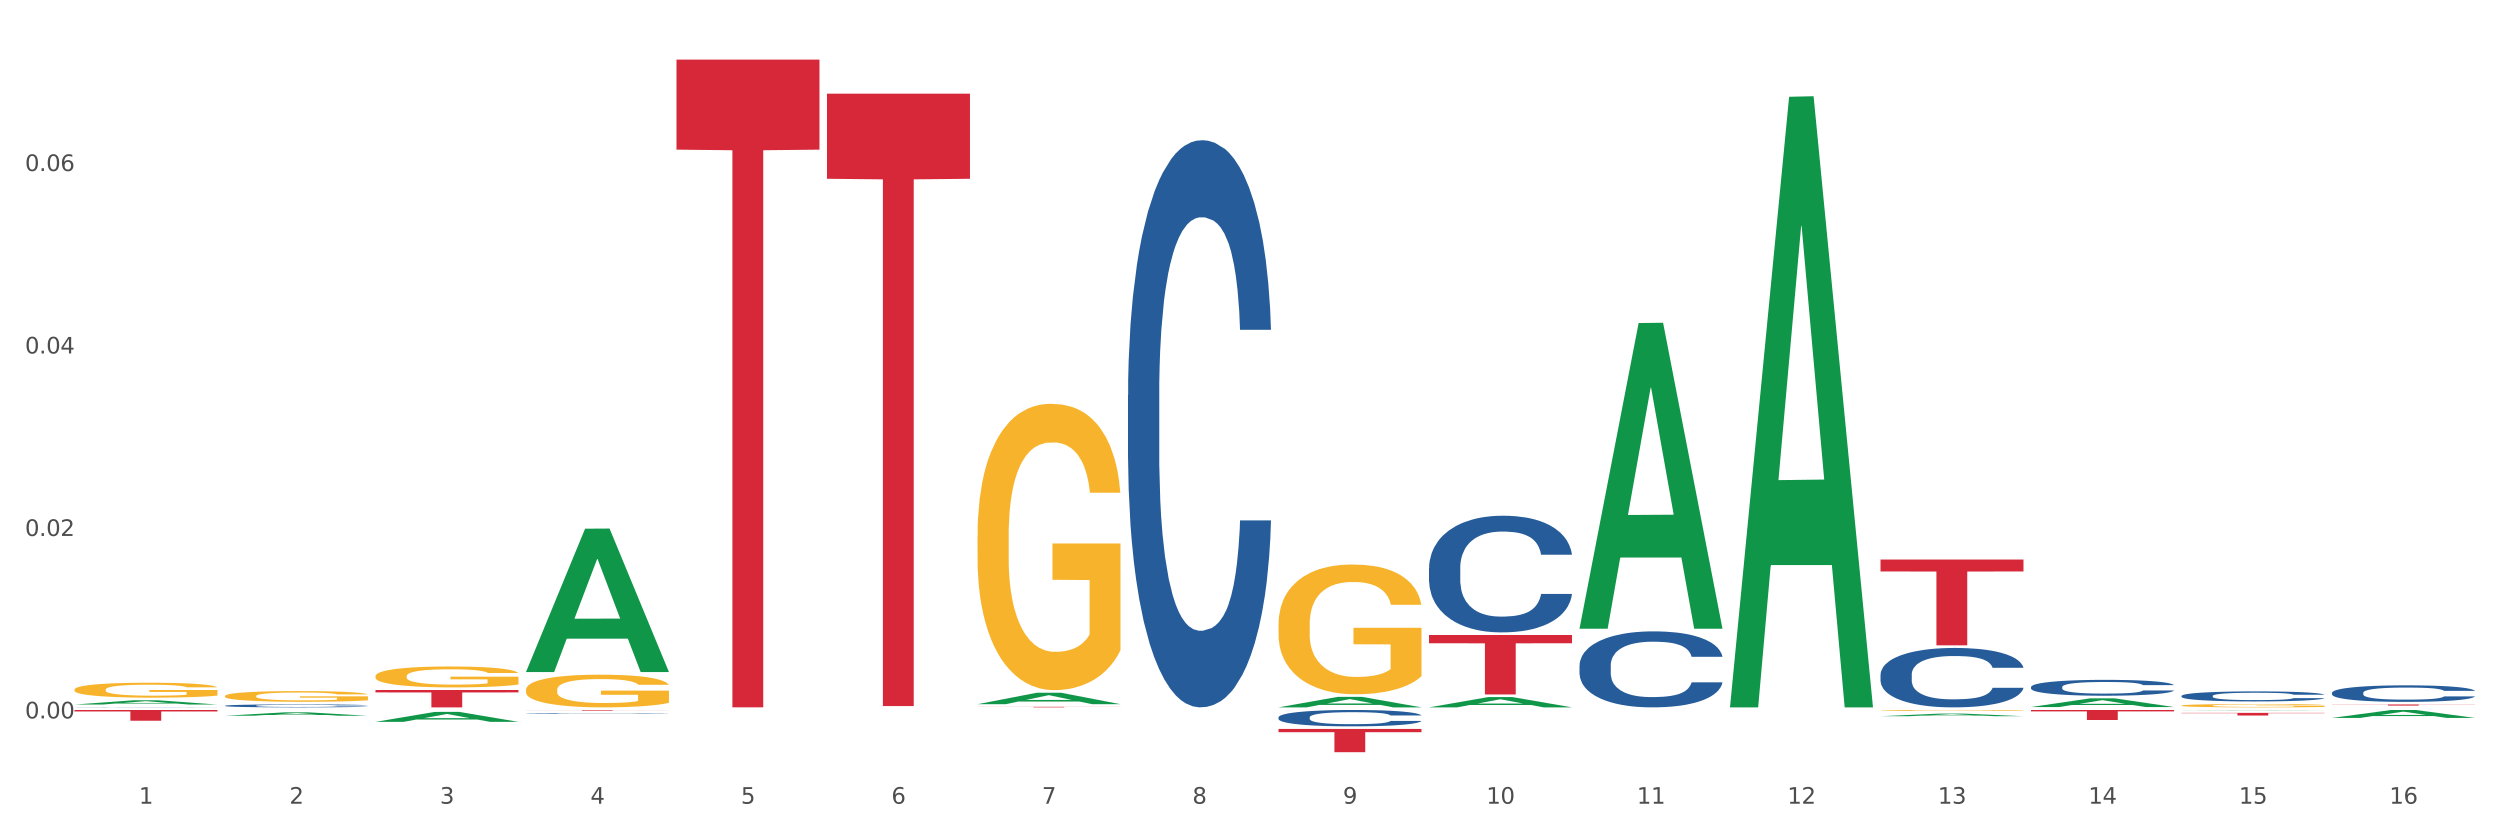
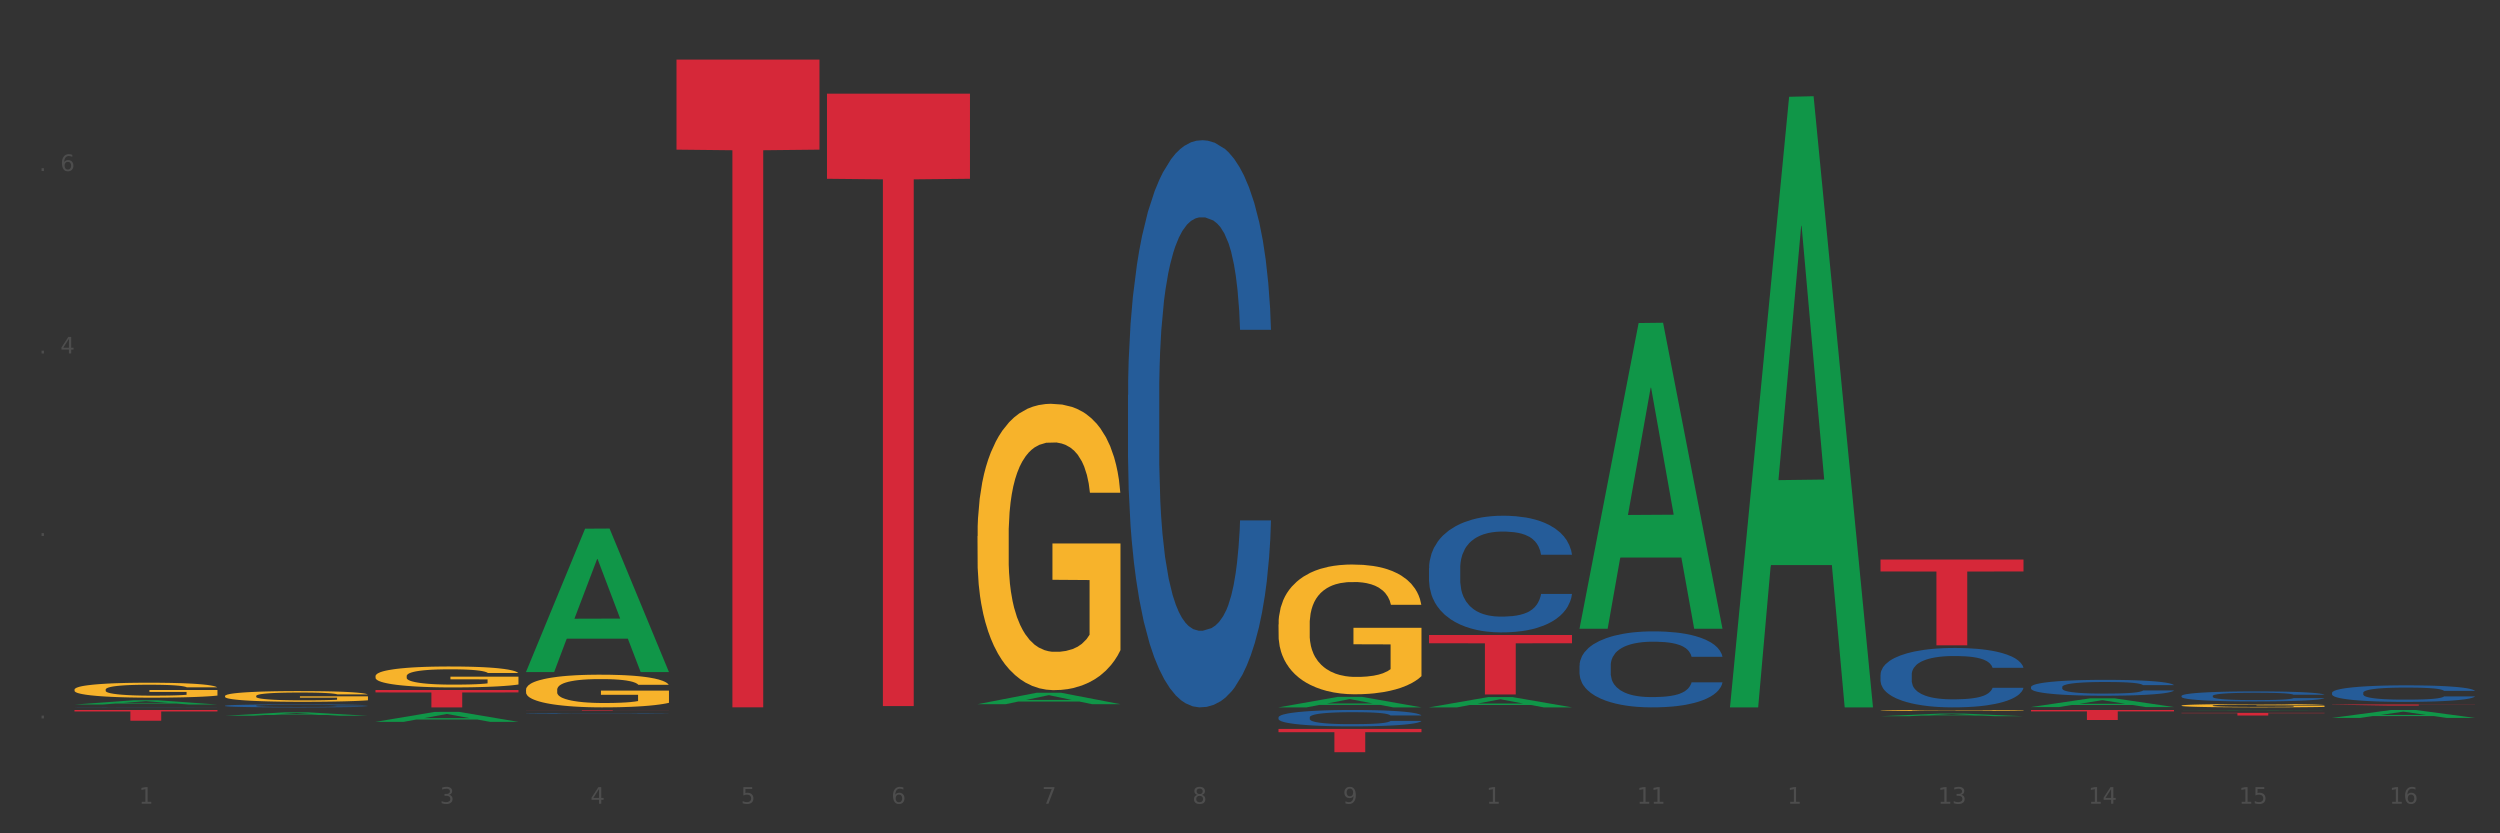
<svg xmlns="http://www.w3.org/2000/svg" xmlns:xlink="http://www.w3.org/1999/xlink" width="1080pt" height="360pt" viewBox="0 0 1080 360" version="1.1">
  <rect x="0" y="0" width="1080" height="360" fill="#333333" stroke="none" />
  <defs>
    <style type="text/css">*{stroke-linejoin: round; stroke-linecap: butt}</style>
  </defs>
  <g id="figure_1">
    <g id="patch_1">
-       <path d="M 0 360  L 1080 360  L 1080 0  L 0 0  z " style="fill: #ffffff; stroke: #ffffff; stroke-linejoin: miter" />
-     </g>
+       </g>
    <g id="axes_1">
      <g id="matplotlib.axis_1">
        <g id="xtick_1">
          <g id="text_1">
            <g style="fill: #4d4d4d" transform="translate(60.004 347.204) scale(0.096 -0.096)">
              <defs>
                <path id="DejaVuSans-31" d="M 794 531  L 1825 531  L 1825 4091  L 703 3866  L 703 4441  L 1819 4666  L 2450 4666  L 2450 531  L 3481 531  L 3481 0  L 794 0  L 794 531  z " transform="scale(0.016)" />
              </defs>
              <use xlink:href="#DejaVuSans-31" />
            </g>
          </g>
        </g>
        <g id="xtick_2">
          <g id="text_2">
            <g style="fill: #4d4d4d" transform="translate(125.021 347.204) scale(0.096 -0.096)">
              <defs>
-                 <path id="DejaVuSans-32" d="M 1228 531  L 3431 531  L 3431 0  L 469 0  L 469 531  Q 828 903 1448 1529  Q 2069 2156 2228 2338  Q 2531 2678 2651 2914  Q 2772 3150 2772 3378  Q 2772 3750 2511 3984  Q 2250 4219 1831 4219  Q 1534 4219 1204 4116  Q 875 4013 500 3803  L 500 4441  Q 881 4594 1212 4672  Q 1544 4750 1819 4750  Q 2544 4750 2975 4387  Q 3406 4025 3406 3419  Q 3406 3131 3298 2873  Q 3191 2616 2906 2266  Q 2828 2175 2409 1742  Q 1991 1309 1228 531  z " transform="scale(0.016)" />
-               </defs>
+                 </defs>
              <use xlink:href="#DejaVuSans-32" />
            </g>
          </g>
        </g>
        <g id="xtick_3">
          <g id="text_3">
            <g style="fill: #4d4d4d" transform="translate(190.039 347.204) scale(0.096 -0.096)">
              <defs>
                <path id="DejaVuSans-33" d="M 2597 2516  Q 3050 2419 3304 2112  Q 3559 1806 3559 1356  Q 3559 666 3084 287  Q 2609 -91 1734 -91  Q 1441 -91 1130 -33  Q 819 25 488 141  L 488 750  Q 750 597 1062 519  Q 1375 441 1716 441  Q 2309 441 2620 675  Q 2931 909 2931 1356  Q 2931 1769 2642 2001  Q 2353 2234 1838 2234  L 1294 2234  L 1294 2753  L 1863 2753  Q 2328 2753 2575 2939  Q 2822 3125 2822 3475  Q 2822 3834 2567 4026  Q 2313 4219 1838 4219  Q 1578 4219 1281 4162  Q 984 4106 628 3988  L 628 4550  Q 988 4650 1302 4700  Q 1616 4750 1894 4750  Q 2613 4750 3031 4423  Q 3450 4097 3450 3541  Q 3450 3153 3228 2886  Q 3006 2619 2597 2516  z " transform="scale(0.016)" />
              </defs>
              <use xlink:href="#DejaVuSans-33" />
            </g>
          </g>
        </g>
        <g id="xtick_4">
          <g id="text_4">
            <g style="fill: #4d4d4d" transform="translate(255.056 347.204) scale(0.096 -0.096)">
              <defs>
                <path id="DejaVuSans-34" d="M 2419 4116  L 825 1625  L 2419 1625  L 2419 4116  z M 2253 4666  L 3047 4666  L 3047 1625  L 3713 1625  L 3713 1100  L 3047 1100  L 3047 0  L 2419 0  L 2419 1100  L 313 1100  L 313 1709  L 2253 4666  z " transform="scale(0.016)" />
              </defs>
              <use xlink:href="#DejaVuSans-34" />
            </g>
          </g>
        </g>
        <g id="xtick_5">
          <g id="text_5">
            <g style="fill: #4d4d4d" transform="translate(320.073 347.204) scale(0.096 -0.096)">
              <defs>
                <path id="DejaVuSans-35" d="M 691 4666  L 3169 4666  L 3169 4134  L 1269 4134  L 1269 2991  Q 1406 3038 1543 3061  Q 1681 3084 1819 3084  Q 2600 3084 3056 2656  Q 3513 2228 3513 1497  Q 3513 744 3044 326  Q 2575 -91 1722 -91  Q 1428 -91 1123 -41  Q 819 9 494 109  L 494 744  Q 775 591 1075 516  Q 1375 441 1709 441  Q 2250 441 2565 725  Q 2881 1009 2881 1497  Q 2881 1984 2565 2268  Q 2250 2553 1709 2553  Q 1456 2553 1204 2497  Q 953 2441 691 2322  L 691 4666  z " transform="scale(0.016)" />
              </defs>
              <use xlink:href="#DejaVuSans-35" />
            </g>
          </g>
        </g>
        <g id="xtick_6">
          <g id="text_6">
            <g style="fill: #4d4d4d" transform="translate(385.09 347.204) scale(0.096 -0.096)">
              <defs>
                <path id="DejaVuSans-36" d="M 2113 2584  Q 1688 2584 1439 2293  Q 1191 2003 1191 1497  Q 1191 994 1439 701  Q 1688 409 2113 409  Q 2538 409 2786 701  Q 3034 994 3034 1497  Q 3034 2003 2786 2293  Q 2538 2584 2113 2584  z M 3366 4563  L 3366 3988  Q 3128 4100 2886 4159  Q 2644 4219 2406 4219  Q 1781 4219 1451 3797  Q 1122 3375 1075 2522  Q 1259 2794 1537 2939  Q 1816 3084 2150 3084  Q 2853 3084 3261 2657  Q 3669 2231 3669 1497  Q 3669 778 3244 343  Q 2819 -91 2113 -91  Q 1303 -91 875 529  Q 447 1150 447 2328  Q 447 3434 972 4092  Q 1497 4750 2381 4750  Q 2619 4750 2861 4703  Q 3103 4656 3366 4563  z " transform="scale(0.016)" />
              </defs>
              <use xlink:href="#DejaVuSans-36" />
            </g>
          </g>
        </g>
        <g id="xtick_7">
          <g id="text_7">
            <g style="fill: #4d4d4d" transform="translate(450.108 347.204) scale(0.096 -0.096)">
              <defs>
                <path id="DejaVuSans-37" d="M 525 4666  L 3525 4666  L 3525 4397  L 1831 0  L 1172 0  L 2766 4134  L 525 4134  L 525 4666  z " transform="scale(0.016)" />
              </defs>
              <use xlink:href="#DejaVuSans-37" />
            </g>
          </g>
        </g>
        <g id="xtick_8">
          <g id="text_8">
            <g style="fill: #4d4d4d" transform="translate(515.125 347.204) scale(0.096 -0.096)">
              <defs>
                <path id="DejaVuSans-38" d="M 2034 2216  Q 1584 2216 1326 1975  Q 1069 1734 1069 1313  Q 1069 891 1326 650  Q 1584 409 2034 409  Q 2484 409 2743 651  Q 3003 894 3003 1313  Q 3003 1734 2745 1975  Q 2488 2216 2034 2216  z M 1403 2484  Q 997 2584 770 2862  Q 544 3141 544 3541  Q 544 4100 942 4425  Q 1341 4750 2034 4750  Q 2731 4750 3128 4425  Q 3525 4100 3525 3541  Q 3525 3141 3298 2862  Q 3072 2584 2669 2484  Q 3125 2378 3379 2068  Q 3634 1759 3634 1313  Q 3634 634 3220 271  Q 2806 -91 2034 -91  Q 1263 -91 848 271  Q 434 634 434 1313  Q 434 1759 690 2068  Q 947 2378 1403 2484  z M 1172 3481  Q 1172 3119 1398 2916  Q 1625 2713 2034 2713  Q 2441 2713 2670 2916  Q 2900 3119 2900 3481  Q 2900 3844 2670 4047  Q 2441 4250 2034 4250  Q 1625 4250 1398 4047  Q 1172 3844 1172 3481  z " transform="scale(0.016)" />
              </defs>
              <use xlink:href="#DejaVuSans-38" />
            </g>
          </g>
        </g>
        <g id="xtick_9">
          <g id="text_9">
            <g style="fill: #4d4d4d" transform="translate(580.142 347.204) scale(0.096 -0.096)">
              <defs>
                <path id="DejaVuSans-39" d="M 703 97  L 703 672  Q 941 559 1184 500  Q 1428 441 1663 441  Q 2288 441 2617 861  Q 2947 1281 2994 2138  Q 2813 1869 2534 1725  Q 2256 1581 1919 1581  Q 1219 1581 811 2004  Q 403 2428 403 3163  Q 403 3881 828 4315  Q 1253 4750 1959 4750  Q 2769 4750 3195 4129  Q 3622 3509 3622 2328  Q 3622 1225 3098 567  Q 2575 -91 1691 -91  Q 1453 -91 1209 -44  Q 966 3 703 97  z M 1959 2075  Q 2384 2075 2632 2365  Q 2881 2656 2881 3163  Q 2881 3666 2632 3958  Q 2384 4250 1959 4250  Q 1534 4250 1286 3958  Q 1038 3666 1038 3163  Q 1038 2656 1286 2365  Q 1534 2075 1959 2075  z " transform="scale(0.016)" />
              </defs>
              <use xlink:href="#DejaVuSans-39" />
            </g>
          </g>
        </g>
        <g id="xtick_10">
          <g id="text_10">
            <g style="fill: #4d4d4d" transform="translate(642.105 347.204) scale(0.096 -0.096)">
              <defs>
-                 <path id="DejaVuSans-30" d="M 2034 4250  Q 1547 4250 1301 3770  Q 1056 3291 1056 2328  Q 1056 1369 1301 889  Q 1547 409 2034 409  Q 2525 409 2770 889  Q 3016 1369 3016 2328  Q 3016 3291 2770 3770  Q 2525 4250 2034 4250  z M 2034 4750  Q 2819 4750 3233 4129  Q 3647 3509 3647 2328  Q 3647 1150 3233 529  Q 2819 -91 2034 -91  Q 1250 -91 836 529  Q 422 1150 422 2328  Q 422 3509 836 4129  Q 1250 4750 2034 4750  z " transform="scale(0.016)" />
-               </defs>
+                 </defs>
              <use xlink:href="#DejaVuSans-31" />
              <use xlink:href="#DejaVuSans-30" transform="translate(63.623 0)" />
            </g>
          </g>
        </g>
        <g id="xtick_11">
          <g id="text_11">
            <g style="fill: #4d4d4d" transform="translate(707.123 347.204) scale(0.096 -0.096)">
              <use xlink:href="#DejaVuSans-31" />
              <use xlink:href="#DejaVuSans-31" transform="translate(63.623 0)" />
            </g>
          </g>
        </g>
        <g id="xtick_12">
          <g id="text_12">
            <g style="fill: #4d4d4d" transform="translate(772.14 347.204) scale(0.096 -0.096)">
              <use xlink:href="#DejaVuSans-31" />
              <use xlink:href="#DejaVuSans-32" transform="translate(63.623 0)" />
            </g>
          </g>
        </g>
        <g id="xtick_13">
          <g id="text_13">
            <g style="fill: #4d4d4d" transform="translate(837.157 347.204) scale(0.096 -0.096)">
              <use xlink:href="#DejaVuSans-31" />
              <use xlink:href="#DejaVuSans-33" transform="translate(63.623 0)" />
            </g>
          </g>
        </g>
        <g id="xtick_14">
          <g id="text_14">
            <g style="fill: #4d4d4d" transform="translate(902.174 347.204) scale(0.096 -0.096)">
              <use xlink:href="#DejaVuSans-31" />
              <use xlink:href="#DejaVuSans-34" transform="translate(63.623 0)" />
            </g>
          </g>
        </g>
        <g id="xtick_15">
          <g id="text_15">
            <g style="fill: #4d4d4d" transform="translate(967.192 347.204) scale(0.096 -0.096)">
              <use xlink:href="#DejaVuSans-31" />
              <use xlink:href="#DejaVuSans-35" transform="translate(63.623 0)" />
            </g>
          </g>
        </g>
        <g id="xtick_16">
          <g id="text_16">
            <g style="fill: #4d4d4d" transform="translate(1032.209 347.204) scale(0.096 -0.096)">
              <use xlink:href="#DejaVuSans-31" />
              <use xlink:href="#DejaVuSans-36" transform="translate(63.623 0)" />
            </g>
          </g>
        </g>
        <g id="xtick_17" />
        <g id="xtick_18" />
        <g id="xtick_19" />
        <g id="xtick_20" />
        <g id="xtick_21" />
        <g id="xtick_22" />
        <g id="xtick_23" />
        <g id="xtick_24" />
        <g id="xtick_25" />
        <g id="xtick_26" />
        <g id="xtick_27" />
        <g id="xtick_28" />
        <g id="xtick_29" />
        <g id="xtick_30" />
        <g id="xtick_31" />
      </g>
      <g id="matplotlib.axis_2">
        <g id="ytick_1">
          <g id="text_17">
            <g style="fill: #4d4d4d" transform="translate(10.8 310.356) scale(0.096 -0.096)">
              <defs>
                <path id="DejaVuSans-2e" d="M 684 794  L 1344 794  L 1344 0  L 684 0  L 684 794  z " transform="scale(0.016)" />
              </defs>
              <use xlink:href="#DejaVuSans-30" />
              <use xlink:href="#DejaVuSans-2e" transform="translate(63.623 0)" />
              <use xlink:href="#DejaVuSans-30" transform="translate(95.41 0)" />
              <use xlink:href="#DejaVuSans-30" transform="translate(159.033 0)" />
            </g>
          </g>
        </g>
        <g id="ytick_2">
          <g id="text_18">
            <g style="fill: #4d4d4d" transform="translate(10.8 231.533) scale(0.096 -0.096)">
              <use xlink:href="#DejaVuSans-30" />
              <use xlink:href="#DejaVuSans-2e" transform="translate(63.623 0)" />
              <use xlink:href="#DejaVuSans-30" transform="translate(95.41 0)" />
              <use xlink:href="#DejaVuSans-32" transform="translate(159.033 0)" />
            </g>
          </g>
        </g>
        <g id="ytick_3">
          <g id="text_19">
            <g style="fill: #4d4d4d" transform="translate(10.8 152.709) scale(0.096 -0.096)">
              <use xlink:href="#DejaVuSans-30" />
              <use xlink:href="#DejaVuSans-2e" transform="translate(63.623 0)" />
              <use xlink:href="#DejaVuSans-30" transform="translate(95.41 0)" />
              <use xlink:href="#DejaVuSans-34" transform="translate(159.033 0)" />
            </g>
          </g>
        </g>
        <g id="ytick_4">
          <g id="text_20">
            <g style="fill: #4d4d4d" transform="translate(10.8 73.886) scale(0.096 -0.096)">
              <use xlink:href="#DejaVuSans-30" />
              <use xlink:href="#DejaVuSans-2e" transform="translate(63.623 0)" />
              <use xlink:href="#DejaVuSans-30" transform="translate(95.41 0)" />
              <use xlink:href="#DejaVuSans-36" transform="translate(159.033 0)" />
            </g>
          </g>
        </g>
        <g id="ytick_5" />
        <g id="ytick_6" />
        <g id="ytick_7" />
        <g id="ytick_8" />
      </g>
      <g id="PolyCollection_1">
        <path d="M 32.175 304.36  L 32.239 304.359  L 57.709 302.514  L 68.28 302.512  L 93.941 304.364  L 81.715 304.364  L 76.176 303.933  L 49.877 303.933  L 49.686 303.94  L 44.337 304.364  L 32.175 304.364  L 32.175 304.36  L 53.188 303.675  L 72.864 303.674  L 63.122 302.907  L 62.995 302.903  L 62.867 302.909  L 53.125 303.674  L 53.188 303.675  L 32.175 304.36  z " clip-path="url(#p14855471ee)" style="fill: #109648" />
        <path d="M 227.227 290.223  L 227.29 290.164  L 252.761 228.392  L 263.331 228.333  L 288.993 290.339  L 276.767 290.339  L 271.227 275.9  L 244.929 275.9  L 244.738 276.133  L 239.389 290.339  L 227.227 290.339  L 227.227 290.223  L 248.24 267.283  L 267.916 267.225  L 258.174 241.55  L 258.046 241.433  L 257.919 241.608  L 248.176 267.225  L 248.24 267.283  L 227.227 290.223  z " clip-path="url(#p14855471ee)" style="fill: #109648" />
        <path d="M 162.209 311.836  L 162.273 311.832  L 187.744 307.541  L 198.314 307.537  L 223.976 311.845  L 211.75 311.845  L 206.21 310.842  L 179.912 310.842  L 179.721 310.858  L 174.372 311.845  L 162.209 311.845  L 162.209 311.836  L 183.223 310.243  L 202.899 310.239  L 193.156 308.455  L 193.029 308.447  L 192.902 308.459  L 183.159 310.239  L 183.223 310.243  L 162.209 311.836  z " clip-path="url(#p14855471ee)" style="fill: #109648" />
        <path d="M 552.313 305.577  L 552.377 305.573  L 577.847 301.058  L 588.418 301.054  L 614.079 305.585  L 601.853 305.585  L 596.314 304.53  L 570.015 304.53  L 569.824 304.547  L 564.475 305.585  L 552.313 305.585  L 552.313 305.577  L 573.326 303.9  L 593.002 303.896  L 583.26 302.02  L 583.132 302.011  L 583.005 302.024  L 573.263 303.896  L 573.326 303.9  L 552.313 305.577  z " clip-path="url(#p14855471ee)" style="fill: #109648" />
        <path d="M 422.278 304.207  L 422.342 304.202  L 447.813 299.275  L 458.383 299.271  L 484.045 304.216  L 471.819 304.216  L 466.279 303.064  L 439.981 303.064  L 439.79 303.083  L 434.441 304.216  L 422.278 304.216  L 422.278 304.207  L 443.292 302.377  L 462.968 302.373  L 453.225 300.325  L 453.098 300.316  L 452.971 300.329  L 443.228 302.373  L 443.292 302.377  L 422.278 304.207  z " clip-path="url(#p14855471ee)" style="fill: #109648" />
        <path d="M 97.192 309.205  L 97.256 309.204  L 122.727 307.741  L 133.297 307.74  L 158.959 309.208  L 146.733 309.208  L 141.193 308.866  L 114.894 308.866  L 114.703 308.871  L 109.354 309.208  L 97.192 309.208  L 97.192 309.205  L 118.206 308.662  L 137.882 308.66  L 128.139 308.052  L 128.012 308.05  L 127.884 308.054  L 118.142 308.66  L 118.206 308.662  L 97.192 309.205  z " clip-path="url(#p14855471ee)" style="fill: #109648" />
        <path d="M 682.347 271.379  L 682.411 271.255  L 707.882 139.552  L 718.452 139.428  L 744.114 271.627  L 731.888 271.627  L 726.348 240.843  L 700.05 240.843  L 699.859 241.339  L 694.51 271.627  L 682.347 271.627  L 682.347 271.379  L 703.361 222.471  L 723.037 222.347  L 713.294 167.605  L 713.167 167.357  L 713.04 167.73  L 703.297 222.347  L 703.361 222.471  L 682.347 271.379  z " clip-path="url(#p14855471ee)" style="fill: #109648" />
        <path d="M 617.33 305.577  L 617.394 305.573  L 642.865 301.147  L 653.435 301.143  L 679.097 305.585  L 666.871 305.585  L 661.331 304.551  L 635.032 304.551  L 634.841 304.567  L 629.492 305.585  L 617.33 305.585  L 617.33 305.577  L 638.343 303.933  L 658.02 303.929  L 648.277 302.09  L 648.15 302.081  L 648.022 302.094  L 638.28 303.929  L 638.343 303.933  L 617.33 305.577  z " clip-path="url(#p14855471ee)" style="fill: #109648" />
        <path d="M 812.382 309.404  L 812.446 309.403  L 837.916 308.274  L 848.487 308.273  L 874.148 309.406  L 861.922 309.406  L 856.382 309.142  L 830.084 309.142  L 829.893 309.147  L 824.544 309.406  L 812.382 309.406  L 812.382 309.404  L 833.395 308.985  L 853.071 308.984  L 843.329 308.515  L 843.201 308.512  L 843.074 308.516  L 833.332 308.984  L 833.395 308.985  L 812.382 309.404  z " clip-path="url(#p14855471ee)" style="fill: #109648" />
        <path d="M 877.399 305.438  L 877.463 305.434  L 902.933 301.681  L 913.504 301.678  L 939.166 305.445  L 926.94 305.445  L 921.4 304.568  L 895.101 304.568  L 894.91 304.582  L 889.561 305.445  L 877.399 305.445  L 877.399 305.438  L 898.412 304.044  L 918.089 304.041  L 908.346 302.481  L 908.219 302.474  L 908.091 302.484  L 898.349 304.041  L 898.412 304.044  L 877.399 305.438  z " clip-path="url(#p14855471ee)" style="fill: #109648" />
        <path d="M 1007.434 310.134  L 1007.497 310.131  L 1032.968 306.712  L 1043.538 306.709  L 1069.2 310.141  L 1056.974 310.141  L 1051.434 309.342  L 1025.136 309.342  L 1024.945 309.354  L 1019.596 310.141  L 1007.434 310.141  L 1007.434 310.134  L 1028.447 308.865  L 1048.123 308.861  L 1038.38 307.441  L 1038.253 307.434  L 1038.126 307.444  L 1028.383 308.861  L 1028.447 308.865  L 1007.434 310.134  z " clip-path="url(#p14855471ee)" style="fill: #109648" />
        <path d="M 942.416 306.824  L 942.48 306.823  L 967.951 306.709  L 978.521 306.709  L 1004.183 306.824  L 991.957 306.824  L 986.417 306.797  L 960.118 306.797  L 959.927 306.797  L 954.579 306.824  L 942.416 306.824  L 942.416 306.824  L 963.43 306.781  L 983.106 306.781  L 973.363 306.734  L 973.236 306.733  L 973.109 306.734  L 963.366 306.781  L 963.43 306.781  L 942.416 306.824  z " clip-path="url(#p14855471ee)" style="fill: #109648" />
        <path d="M 747.365 305.089  L 747.428 304.842  L 772.899 41.811  L 783.469 41.564  L 809.131 305.585  L 796.905 305.585  L 791.365 244.104  L 765.067 244.104  L 764.876 245.096  L 759.527 305.585  L 747.365 305.585  L 747.365 305.089  L 768.378 207.414  L 788.054 207.166  L 778.312 97.839  L 778.184 97.343  L 778.057 98.086  L 768.314 207.166  L 768.378 207.414  L 747.365 305.089  z " clip-path="url(#p14855471ee)" style="fill: #109648" />
        <path d="M 292.244 25.759  L 354.01 25.759  L 354.01 64.645  L 329.714 64.908  L 329.714 305.581  L 316.394 305.581  L 316.394 64.908  L 292.244 64.645  L 292.244 26.022  L 292.244 25.759  z " clip-path="url(#p14855471ee)" style="fill: #d62839" />
        <path d="M 227.227 306.709  L 288.993 306.709  L 288.993 306.747  L 264.696 306.748  L 264.696 306.986  L 251.377 306.986  L 251.377 306.748  L 227.227 306.747  L 227.227 306.709  L 227.227 306.709  z " clip-path="url(#p14855471ee)" style="fill: #d62839" />
        <path d="M 162.209 298.087  L 223.976 298.087  L 223.976 299.129  L 199.679 299.136  L 199.679 305.585  L 186.36 305.585  L 186.36 299.136  L 162.209 299.129  L 162.209 298.094  L 162.209 298.087  z " clip-path="url(#p14855471ee)" style="fill: #d62839" />
-         <path d="M 422.278 305.34  L 484.045 305.34  L 484.045 305.374  L 459.748 305.374  L 459.748 305.585  L 446.429 305.585  L 446.429 305.374  L 422.278 305.374  L 422.278 305.34  L 422.278 305.34  z " clip-path="url(#p14855471ee)" style="fill: #d62839" />
        <path d="M 552.313 314.913  L 614.079 314.913  L 614.079 316.307  L 589.783 316.317  L 589.783 324.95  L 576.463 324.95  L 576.463 316.317  L 552.313 316.307  L 552.313 314.922  L 552.313 314.913  z " clip-path="url(#p14855471ee)" style="fill: #d62839" />
        <path d="M 617.33 274.318  L 679.097 274.318  L 679.097 277.889  L 654.8 277.913  L 654.8 300.019  L 641.481 300.019  L 641.481 277.913  L 617.33 277.889  L 617.33 274.342  L 617.33 274.318  z " clip-path="url(#p14855471ee)" style="fill: #d62839" />
        <path d="M 32.175 306.709  L 93.941 306.709  L 93.941 307.356  L 69.645 307.36  L 69.645 311.365  L 56.325 311.365  L 56.325 307.36  L 32.175 307.356  L 32.175 306.713  L 32.175 306.709  z " clip-path="url(#p14855471ee)" style="fill: #d62839" />
        <path d="M 877.399 306.709  L 939.166 306.709  L 939.166 307.312  L 914.869 307.316  L 914.869 311.046  L 901.549 311.046  L 901.549 307.316  L 877.399 307.312  L 877.399 306.713  L 877.399 306.709  z " clip-path="url(#p14855471ee)" style="fill: #d62839" />
        <path d="M 942.416 307.948  L 1004.183 307.948  L 1004.183 308.109  L 979.886 308.11  L 979.886 309.108  L 966.567 309.108  L 966.567 308.11  L 942.416 308.109  L 942.416 307.949  L 942.416 307.948  z " clip-path="url(#p14855471ee)" style="fill: #d62839" />
-         <path d="M 1007.434 304.331  L 1069.2 304.331  L 1069.2 304.398  L 1044.903 304.398  L 1044.903 304.814  L 1031.584 304.814  L 1031.584 304.398  L 1007.434 304.398  L 1007.434 304.331  L 1007.434 304.331  z " clip-path="url(#p14855471ee)" style="fill: #d62839" />
+         <path d="M 1007.434 304.331  L 1069.2 304.331  L 1069.2 304.398  L 1044.903 304.398  L 1044.903 304.814  L 1031.584 304.814  L 1007.434 304.398  L 1007.434 304.331  L 1007.434 304.331  z " clip-path="url(#p14855471ee)" style="fill: #d62839" />
        <path d="M 812.382 241.719  L 874.148 241.719  L 874.148 246.87  L 849.852 246.905  L 849.852 278.79  L 836.532 278.79  L 836.532 246.905  L 812.382 246.87  L 812.382 241.753  L 812.382 241.719  z " clip-path="url(#p14855471ee)" style="fill: #d62839" />
        <path d="M 357.261 40.468  L 419.028 40.468  L 419.028 77.231  L 394.731 77.48  L 394.731 305.011  L 381.412 305.011  L 381.412 77.48  L 357.261 77.231  L 357.261 40.717  L 357.261 40.468  z " clip-path="url(#p14855471ee)" style="fill: #d62839" />
        <path d="M 682.347 287.504  L 682.42 287.474  L 682.42 286.634  L 682.639 285.495  L 683.443 283.396  L 684.465 281.807  L 686.217 279.948  L 687.166 279.168  L 688.407 278.298  L 690.963 276.889  L 693.883 275.69  L 695.927 275.03  L 697.46 274.61  L 700.892 273.86  L 702.863 273.531  L 704.907 273.261  L 706.66 273.081  L 709.58 272.871  L 711.916 272.781  L 714.618 272.751  L 716.881 272.781  L 719.875 272.901  L 724.255 273.261  L 725.934 273.471  L 728.198 273.83  L 730.534 274.31  L 732.432 274.79  L 734.623 275.48  L 736.886 276.379  L 739.076 277.519  L 740.609 278.568  L 741.85 279.678  L 742.946 281.027  L 743.749 282.496  L 744.114 283.726  L 730.753 283.726  L 730.388 282.616  L 729.658 281.417  L 728.928 280.607  L 728.125 279.948  L 726.883 279.198  L 725.788 278.718  L 723.963 278.148  L 722.284 277.789  L 720.897 277.579  L 719.217 277.399  L 715.64 277.219  L 713.085 277.219  L 711.478 277.279  L 709.507 277.429  L 707.828 277.639  L 705.857 277.998  L 704.323 278.388  L 702.79 278.898  L 701.914 279.258  L 700.6 279.918  L 699.724 280.457  L 698.556 281.387  L 697.899 282.047  L 696.73 283.756  L 696.219 285.015  L 696 285.885  L 695.854 286.844  L 695.854 291.522  L 696.292 293.621  L 696.657 294.521  L 697.241 295.54  L 698.337 296.859  L 699.943 298.149  L 701.622 299.078  L 703.009 299.648  L 704.323 300.068  L 705.638 300.398  L 707.244 300.698  L 708.558 300.878  L 710.529 301.057  L 712.866 301.147  L 714.691 301.147  L 718.414 300.997  L 720.094 300.848  L 721.7 300.638  L 723.452 300.308  L 724.839 299.948  L 725.642 299.678  L 726.956 299.108  L 727.979 298.509  L 728.855 297.819  L 729.439 297.219  L 730.096 296.32  L 730.607 295.3  L 730.753 294.76  L 744.114 294.76  L 743.822 295.84  L 743.311 296.889  L 742.289 298.299  L 741.485 299.108  L 740.244 300.098  L 738.93 300.937  L 737.105 301.867  L 735.426 302.557  L 733.673 303.156  L 731.775 303.696  L 728.344 304.446  L 727.102 304.656  L 724.474 305.016  L 722.43 305.225  L 719.436 305.435  L 716.37 305.555  L 713.158 305.585  L 710.31 305.525  L 707.171 305.345  L 705.2 305.165  L 703.009 304.896  L 700.454 304.476  L 698.045 303.966  L 695.781 303.366  L 693.664 302.677  L 691.693 301.897  L 689.137 300.608  L 687.239 299.348  L 685.852 298.179  L 684.903 297.189  L 683.954 295.93  L 683.443 295.06  L 682.639 292.961  L 682.347 291.012  L 682.347 287.504  z " clip-path="url(#p14855471ee)" style="fill: #255c99" />
        <path d="M 812.382 291.448  L 812.455 291.425  L 812.455 290.768  L 812.674 289.878  L 813.477 288.236  L 814.499 286.994  L 816.251 285.54  L 817.201 284.931  L 818.442 284.251  L 820.997 283.149  L 823.917 282.211  L 825.962 281.695  L 827.495 281.367  L 830.926 280.781  L 832.898 280.523  L 834.942 280.312  L 836.694 280.172  L 839.615 280.008  L 841.951 279.937  L 844.652 279.914  L 846.916 279.937  L 849.909 280.031  L 854.29 280.312  L 855.969 280.476  L 858.232 280.758  L 860.568 281.133  L 862.467 281.508  L 864.657 282.047  L 866.92 282.75  L 869.111 283.641  L 870.644 284.462  L 871.885 285.329  L 872.98 286.384  L 873.783 287.533  L 874.148 288.494  L 860.787 288.494  L 860.422 287.627  L 859.692 286.689  L 858.962 286.056  L 858.159 285.54  L 856.918 284.954  L 855.823 284.579  L 853.998 284.134  L 852.318 283.852  L 850.931 283.688  L 849.252 283.548  L 845.674 283.407  L 843.119 283.407  L 841.513 283.454  L 839.542 283.571  L 837.862 283.735  L 835.891 284.016  L 834.358 284.321  L 832.825 284.72  L 831.949 285.001  L 830.634 285.517  L 829.758 285.939  L 828.59 286.666  L 827.933 287.181  L 826.765 288.518  L 826.254 289.502  L 826.035 290.182  L 825.889 290.933  L 825.889 294.59  L 826.327 296.231  L 826.692 296.934  L 827.276 297.731  L 828.371 298.763  L 829.977 299.771  L 831.657 300.498  L 833.044 300.943  L 834.358 301.272  L 835.672 301.529  L 837.278 301.764  L 838.592 301.905  L 840.564 302.045  L 842.9 302.116  L 844.725 302.116  L 848.449 301.998  L 850.128 301.881  L 851.734 301.717  L 853.486 301.459  L 854.874 301.178  L 855.677 300.967  L 856.991 300.521  L 858.013 300.052  L 858.889 299.513  L 859.473 299.044  L 860.13 298.341  L 860.641 297.544  L 860.787 297.122  L 874.148 297.122  L 873.856 297.966  L 873.345 298.786  L 872.323 299.888  L 871.52 300.521  L 870.279 301.295  L 868.965 301.951  L 867.139 302.678  L 865.46 303.217  L 863.708 303.686  L 861.81 304.108  L 858.378 304.694  L 857.137 304.858  L 854.509 305.14  L 852.464 305.304  L 849.471 305.468  L 846.405 305.562  L 843.192 305.585  L 840.345 305.538  L 837.205 305.398  L 835.234 305.257  L 833.044 305.046  L 830.488 304.718  L 828.079 304.319  L 825.816 303.85  L 823.698 303.311  L 821.727 302.702  L 819.172 301.694  L 817.274 300.709  L 815.886 299.795  L 814.937 299.021  L 813.988 298.036  L 813.477 297.356  L 812.674 295.715  L 812.382 294.191  L 812.382 291.448  z " clip-path="url(#p14855471ee)" style="fill: #255c99" />
        <path d="M 552.313 309.89  L 552.386 309.884  L 552.386 309.703  L 552.605 309.457  L 553.408 309.004  L 554.43 308.662  L 556.182 308.261  L 557.132 308.093  L 558.373 307.905  L 560.928 307.601  L 563.848 307.343  L 565.893 307.2  L 567.426 307.11  L 570.857 306.948  L 572.829 306.877  L 574.873 306.819  L 576.625 306.78  L 579.546 306.735  L 581.882 306.716  L 584.583 306.709  L 586.847 306.716  L 589.84 306.741  L 594.221 306.819  L 595.9 306.864  L 598.163 306.942  L 600.499 307.045  L 602.398 307.149  L 604.588 307.297  L 606.851 307.491  L 609.042 307.737  L 610.575 307.963  L 611.816 308.203  L 612.911 308.494  L 613.714 308.81  L 614.079 309.075  L 600.718 309.075  L 600.353 308.836  L 599.623 308.578  L 598.893 308.403  L 598.09 308.261  L 596.849 308.099  L 595.754 307.996  L 593.929 307.873  L 592.249 307.795  L 590.862 307.75  L 589.183 307.711  L 585.605 307.672  L 583.05 307.672  L 581.444 307.685  L 579.473 307.718  L 577.793 307.763  L 575.822 307.841  L 574.289 307.925  L 572.756 308.035  L 571.88 308.112  L 570.565 308.254  L 569.689 308.371  L 568.521 308.571  L 567.864 308.713  L 566.696 309.082  L 566.185 309.354  L 565.966 309.541  L 565.82 309.748  L 565.82 310.757  L 566.258 311.209  L 566.623 311.403  L 567.207 311.623  L 568.302 311.907  L 569.908 312.185  L 571.588 312.386  L 572.975 312.509  L 574.289 312.599  L 575.603 312.67  L 577.209 312.735  L 578.523 312.774  L 580.495 312.813  L 582.831 312.832  L 584.656 312.832  L 588.38 312.8  L 590.059 312.767  L 591.665 312.722  L 593.418 312.651  L 594.805 312.573  L 595.608 312.515  L 596.922 312.392  L 597.944 312.263  L 598.82 312.114  L 599.404 311.985  L 600.061 311.791  L 600.572 311.571  L 600.718 311.455  L 614.079 311.455  L 613.787 311.688  L 613.276 311.914  L 612.254 312.218  L 611.451 312.392  L 610.21 312.606  L 608.896 312.787  L 607.07 312.987  L 605.391 313.136  L 603.639 313.265  L 601.741 313.382  L 598.309 313.543  L 597.068 313.588  L 594.44 313.666  L 592.395 313.711  L 589.402 313.757  L 586.336 313.782  L 583.123 313.789  L 580.276 313.776  L 577.136 313.737  L 575.165 313.698  L 572.975 313.64  L 570.419 313.55  L 568.01 313.44  L 565.747 313.31  L 563.629 313.162  L 561.658 312.994  L 559.103 312.716  L 557.205 312.444  L 555.817 312.192  L 554.868 311.979  L 553.919 311.707  L 553.408 311.519  L 552.605 311.067  L 552.313 310.647  L 552.313 309.89  z " clip-path="url(#p14855471ee)" style="fill: #255c99" />
        <path d="M 97.192 304.876  L 97.265 304.874  L 97.265 304.841  L 97.484 304.797  L 98.287 304.714  L 99.31 304.652  L 101.062 304.579  L 102.011 304.548  L 103.252 304.514  L 105.807 304.459  L 108.728 304.412  L 110.772 304.386  L 112.305 304.37  L 115.737 304.34  L 117.708 304.327  L 119.752 304.317  L 121.505 304.31  L 124.425 304.301  L 126.761 304.298  L 129.463 304.297  L 131.726 304.298  L 134.719 304.302  L 139.1 304.317  L 140.779 304.325  L 143.042 304.339  L 145.379 304.358  L 147.277 304.377  L 149.467 304.404  L 151.731 304.439  L 153.921 304.484  L 155.454 304.525  L 156.695 304.568  L 157.79 304.621  L 158.594 304.679  L 158.959 304.727  L 145.598 304.727  L 145.233 304.684  L 144.503 304.637  L 143.773 304.605  L 142.969 304.579  L 141.728 304.55  L 140.633 304.531  L 138.808 304.508  L 137.129 304.494  L 135.741 304.486  L 134.062 304.479  L 130.485 304.472  L 127.929 304.472  L 126.323 304.474  L 124.352 304.48  L 122.673 304.488  L 120.701 304.503  L 119.168 304.518  L 117.635 304.538  L 116.759 304.552  L 115.445 304.578  L 114.569 304.599  L 113.4 304.636  L 112.743 304.661  L 111.575 304.728  L 111.064 304.778  L 110.845 304.812  L 110.699 304.85  L 110.699 305.033  L 111.137 305.116  L 111.502 305.151  L 112.086 305.191  L 113.181 305.243  L 114.788 305.293  L 116.467 305.33  L 117.854 305.352  L 119.168 305.369  L 120.482 305.382  L 122.089 305.393  L 123.403 305.4  L 125.374 305.408  L 127.71 305.411  L 129.536 305.411  L 133.259 305.405  L 134.938 305.399  L 136.545 305.391  L 138.297 305.378  L 139.684 305.364  L 140.487 305.353  L 141.801 305.331  L 142.823 305.308  L 143.7 305.28  L 144.284 305.257  L 144.941 305.222  L 145.452 305.182  L 145.598 305.16  L 158.959 305.16  L 158.667 305.203  L 158.156 305.244  L 157.133 305.299  L 156.33 305.331  L 155.089 305.37  L 153.775 305.403  L 151.95 305.439  L 150.27 305.466  L 148.518 305.49  L 146.62 305.511  L 143.188 305.541  L 141.947 305.549  L 139.319 305.563  L 137.275 305.571  L 134.281 305.579  L 131.215 305.584  L 128.002 305.585  L 125.155 305.583  L 122.016 305.576  L 120.044 305.569  L 117.854 305.558  L 115.299 305.542  L 112.889 305.522  L 110.626 305.498  L 108.509 305.471  L 106.538 305.441  L 103.982 305.39  L 102.084 305.34  L 100.697 305.295  L 99.748 305.256  L 98.798 305.206  L 98.287 305.172  L 97.484 305.09  L 97.192 305.013  L 97.192 304.876  z " clip-path="url(#p14855471ee)" style="fill: #255c99" />
        <path d="M 227.227 308.242  L 227.3 308.242  L 227.3 308.234  L 227.519 308.224  L 228.322 308.205  L 229.344 308.191  L 231.096 308.174  L 232.045 308.167  L 233.287 308.159  L 235.842 308.147  L 238.762 308.136  L 240.807 308.13  L 242.34 308.126  L 245.771 308.119  L 247.743 308.116  L 249.787 308.114  L 251.539 308.112  L 254.459 308.11  L 256.796 308.11  L 259.497 308.109  L 261.76 308.11  L 264.754 308.111  L 269.134 308.114  L 270.814 308.116  L 273.077 308.119  L 275.413 308.123  L 277.312 308.128  L 279.502 308.134  L 281.765 308.142  L 283.955 308.152  L 285.489 308.162  L 286.73 308.172  L 287.825 308.184  L 288.628 308.197  L 288.993 308.208  L 275.632 308.208  L 275.267 308.198  L 274.537 308.187  L 273.807 308.18  L 273.004 308.174  L 271.763 308.167  L 270.668 308.163  L 268.842 308.158  L 267.163 308.155  L 265.776 308.153  L 264.097 308.151  L 260.519 308.149  L 257.964 308.149  L 256.358 308.15  L 254.386 308.151  L 252.707 308.153  L 250.736 308.156  L 249.203 308.16  L 247.669 308.165  L 246.793 308.168  L 245.479 308.174  L 244.603 308.179  L 243.435 308.187  L 242.778 308.193  L 241.61 308.208  L 241.099 308.22  L 240.88 308.227  L 240.734 308.236  L 240.734 308.278  L 241.172 308.297  L 241.537 308.305  L 242.121 308.314  L 243.216 308.326  L 244.822 308.338  L 246.501 308.346  L 247.889 308.351  L 249.203 308.355  L 250.517 308.358  L 252.123 308.36  L 253.437 308.362  L 255.409 308.364  L 257.745 308.364  L 259.57 308.364  L 263.294 308.363  L 264.973 308.362  L 266.579 308.36  L 268.331 308.357  L 269.718 308.354  L 270.522 308.351  L 271.836 308.346  L 272.858 308.341  L 273.734 308.335  L 274.318 308.329  L 274.975 308.321  L 275.486 308.312  L 275.632 308.307  L 288.993 308.307  L 288.701 308.317  L 288.19 308.326  L 287.168 308.339  L 286.365 308.346  L 285.124 308.355  L 283.809 308.363  L 281.984 308.371  L 280.305 308.377  L 278.553 308.382  L 276.654 308.387  L 273.223 308.394  L 271.982 308.396  L 269.353 308.399  L 267.309 308.401  L 264.316 308.403  L 261.249 308.404  L 258.037 308.404  L 255.19 308.404  L 252.05 308.402  L 250.079 308.401  L 247.889 308.398  L 245.333 308.394  L 242.924 308.39  L 240.661 308.384  L 238.543 308.378  L 236.572 308.371  L 234.017 308.36  L 232.118 308.348  L 230.731 308.338  L 229.782 308.329  L 228.833 308.318  L 228.322 308.31  L 227.519 308.291  L 227.227 308.273  L 227.227 308.242  z " clip-path="url(#p14855471ee)" style="fill: #255c99" />
        <path d="M 487.296 170.657  L 487.369 170.433  L 487.369 164.168  L 487.588 155.665  L 488.391 140.002  L 489.413 128.142  L 491.165 114.269  L 492.114 108.451  L 493.356 101.962  L 495.911 91.445  L 498.831 82.495  L 500.876 77.572  L 502.409 74.44  L 505.84 68.846  L 507.811 66.384  L 509.856 64.37  L 511.608 63.028  L 514.528 61.461  L 516.865 60.79  L 519.566 60.566  L 521.829 60.79  L 524.823 61.685  L 529.203 64.37  L 530.883 65.937  L 533.146 68.622  L 535.482 72.202  L 537.38 75.782  L 539.571 80.929  L 541.834 87.641  L 544.024 96.144  L 545.558 103.976  L 546.799 112.255  L 547.894 122.325  L 548.697 133.289  L 549.062 142.463  L 535.701 142.463  L 535.336 134.184  L 534.606 125.233  L 533.876 119.192  L 533.073 114.269  L 531.832 108.675  L 530.737 105.095  L 528.911 100.843  L 527.232 98.158  L 525.845 96.592  L 524.166 95.249  L 520.588 93.907  L 518.033 93.907  L 516.427 94.354  L 514.455 95.473  L 512.776 97.039  L 510.805 99.725  L 509.272 102.634  L 507.738 106.437  L 506.862 109.123  L 505.548 114.045  L 504.672 118.073  L 503.504 125.01  L 502.847 129.932  L 501.679 142.687  L 501.168 152.085  L 500.949 158.574  L 500.803 165.734  L 500.803 200.641  L 501.241 216.304  L 501.606 223.017  L 502.19 230.625  L 503.285 240.471  L 504.891 250.092  L 506.57 257.029  L 507.957 261.28  L 509.272 264.413  L 510.586 266.875  L 512.192 269.112  L 513.506 270.455  L 515.478 271.797  L 517.814 272.469  L 519.639 272.469  L 523.363 271.35  L 525.042 270.231  L 526.648 268.665  L 528.4 266.203  L 529.787 263.518  L 530.591 261.504  L 531.905 257.253  L 532.927 252.778  L 533.803 247.631  L 534.387 243.156  L 535.044 236.443  L 535.555 228.835  L 535.701 224.807  L 549.062 224.807  L 548.77 232.863  L 548.259 240.694  L 547.237 251.211  L 546.434 257.253  L 545.193 264.637  L 543.878 270.902  L 542.053 277.839  L 540.374 282.985  L 538.622 287.461  L 536.723 291.488  L 533.292 297.082  L 532.051 298.649  L 529.422 301.334  L 527.378 302.9  L 524.385 304.466  L 521.318 305.362  L 518.106 305.585  L 515.258 305.138  L 512.119 303.795  L 510.148 302.453  L 507.957 300.439  L 505.402 297.306  L 502.993 293.502  L 500.73 289.027  L 498.612 283.88  L 496.641 278.063  L 494.086 268.441  L 492.187 259.043  L 490.8 250.316  L 489.851 242.932  L 488.902 233.534  L 488.391 227.045  L 487.588 211.382  L 487.296 196.837  L 487.296 170.657  z " clip-path="url(#p14855471ee)" style="fill: #255c99" />
        <path d="M 32.175 305.532  L 32.248 305.531  L 32.248 305.529  L 32.467 305.526  L 33.27 305.519  L 34.292 305.515  L 36.045 305.509  L 36.994 305.507  L 38.235 305.504  L 40.79 305.5  L 43.711 305.496  L 45.755 305.494  L 47.288 305.493  L 50.72 305.491  L 52.691 305.49  L 54.735 305.489  L 56.487 305.489  L 59.408 305.488  L 61.744 305.488  L 64.445 305.488  L 66.709 305.488  L 69.702 305.488  L 74.083 305.489  L 75.762 305.49  L 78.025 305.491  L 80.362 305.492  L 82.26 305.494  L 84.45 305.496  L 86.713 305.499  L 88.904 305.502  L 90.437 305.505  L 91.678 305.508  L 92.773 305.512  L 93.576 305.517  L 93.941 305.52  L 80.581 305.52  L 80.216 305.517  L 79.485 305.513  L 78.755 305.511  L 77.952 305.509  L 76.711 305.507  L 75.616 305.505  L 73.791 305.504  L 72.111 305.503  L 70.724 305.502  L 69.045 305.502  L 65.468 305.501  L 62.912 305.501  L 61.306 305.501  L 59.335 305.502  L 57.655 305.502  L 55.684 305.503  L 54.151 305.504  L 52.618 305.506  L 51.742 305.507  L 50.427 305.509  L 49.551 305.511  L 48.383 305.513  L 47.726 305.515  L 46.558 305.52  L 46.047 305.524  L 45.828 305.527  L 45.682 305.53  L 45.682 305.543  L 46.12 305.55  L 46.485 305.552  L 47.069 305.555  L 48.164 305.559  L 49.77 305.563  L 51.45 305.566  L 52.837 305.568  L 54.151 305.569  L 55.465 305.57  L 57.071 305.571  L 58.386 305.571  L 60.357 305.572  L 62.693 305.572  L 64.518 305.572  L 68.242 305.572  L 69.921 305.571  L 71.527 305.571  L 73.28 305.57  L 74.667 305.569  L 75.47 305.568  L 76.784 305.566  L 77.806 305.564  L 78.682 305.562  L 79.266 305.56  L 79.923 305.558  L 80.435 305.555  L 80.581 305.553  L 93.941 305.553  L 93.649 305.556  L 93.138 305.559  L 92.116 305.564  L 91.313 305.566  L 90.072 305.569  L 88.758 305.571  L 86.932 305.574  L 85.253 305.576  L 83.501 305.578  L 81.603 305.58  L 78.171 305.582  L 76.93 305.583  L 74.302 305.584  L 72.257 305.584  L 69.264 305.585  L 66.198 305.585  L 62.985 305.585  L 60.138 305.585  L 56.998 305.585  L 55.027 305.584  L 52.837 305.583  L 50.281 305.582  L 47.872 305.58  L 45.609 305.579  L 43.492 305.577  L 41.52 305.574  L 38.965 305.57  L 37.067 305.567  L 35.679 305.563  L 34.73 305.56  L 33.781 305.557  L 33.27 305.554  L 32.467 305.548  L 32.175 305.542  L 32.175 305.532  z " clip-path="url(#p14855471ee)" style="fill: #255c99" />
        <path d="M 162.209 292.101  L 162.282 292.093  L 162.282 291.796  L 162.428 291.54  L 163.157 290.921  L 164.251 290.409  L 165.054 290.137  L 165.856 289.914  L 166.804 289.691  L 167.97 289.46  L 170.085 289.121  L 171.398 288.948  L 173.002 288.766  L 175.919 288.502  L 178.034 288.354  L 180.222 288.23  L 183.795 288.081  L 186.128 288.015  L 188.608 287.966  L 191.598 287.933  L 193.858 287.924  L 198.817 287.949  L 203.047 288.023  L 205.089 288.081  L 207.714 288.18  L 209.099 288.246  L 211.36 288.378  L 213.694 288.552  L 215.298 288.7  L 217.704 288.981  L 219.528 289.262  L 221.205 289.608  L 222.08 289.848  L 222.736 290.071  L 223.32 290.327  L 223.903 290.731  L 210.777 290.731  L 210.266 290.442  L 209.464 290.17  L 208.297 289.906  L 207.276 289.74  L 205.526 289.534  L 203.922 289.402  L 202.245 289.303  L 200.203 289.22  L 198.598 289.179  L 196.338 289.146  L 191.889 289.154  L 188.9 289.22  L 186.858 289.303  L 185.545 289.377  L 184.378 289.46  L 183.066 289.575  L 181.534 289.749  L 180.44 289.906  L 179.347 290.104  L 178.471 290.302  L 177.669 290.533  L 177.013 290.781  L 176.503 291.037  L 176.065 291.35  L 175.7 291.87  L 175.7 293.001  L 175.846 293.257  L 176.211 293.596  L 176.648 293.851  L 177.378 294.157  L 178.034 294.363  L 179.274 294.66  L 180.659 294.908  L 181.753 295.065  L 182.847 295.197  L 184.743 295.379  L 186.858 295.527  L 188.681 295.618  L 191.16 295.701  L 192.837 295.734  L 194.296 295.75  L 197.869 295.75  L 200.422 295.725  L 203.266 295.668  L 205.453 295.593  L 207.276 295.502  L 209.318 295.354  L 210.631 295.214  L 210.631 293.488  L 194.588 293.48  L 194.588 292.333  L 223.976 292.333  L 223.976 295.701  L 222.736 295.874  L 221.351 296.031  L 219.892 296.171  L 217.704 296.344  L 215.079 296.51  L 212.746 296.625  L 210.266 296.724  L 207.349 296.815  L 203.557 296.898  L 201.224 296.931  L 198.307 296.955  L 194.879 296.964  L 191.889 296.947  L 188.972 296.906  L 185.91 296.832  L 182.92 296.724  L 180.659 296.617  L 178.399 296.485  L 175.992 296.311  L 174.096 296.146  L 172.638 295.998  L 171.033 295.808  L 169.283 295.56  L 167.97 295.337  L 166.804 295.106  L 165.564 294.809  L 164.689 294.553  L 163.814 294.231  L 163.303 293.992  L 162.72 293.62  L 162.282 293.1  L 162.209 292.101  z " clip-path="url(#p14855471ee)" style="fill: #f7b32b" />
        <path d="M 227.227 297.989  L 227.3 297.976  L 227.3 297.512  L 227.445 297.112  L 228.175 296.144  L 229.269 295.345  L 230.071 294.919  L 230.873 294.571  L 231.821 294.223  L 232.988 293.862  L 235.102 293.333  L 236.415 293.062  L 238.019 292.778  L 240.936 292.366  L 243.051 292.133  L 245.239 291.94  L 248.812 291.708  L 251.146 291.605  L 253.625 291.527  L 256.615 291.476  L 258.876 291.463  L 263.834 291.501  L 268.064 291.618  L 270.106 291.708  L 272.731 291.863  L 274.117 291.966  L 276.377 292.172  L 278.711 292.443  L 280.315 292.675  L 282.722 293.114  L 284.545 293.552  L 286.222 294.094  L 287.097 294.468  L 287.753 294.816  L 288.337 295.216  L 288.92 295.848  L 275.794 295.848  L 275.283 295.396  L 274.481 294.971  L 273.315 294.558  L 272.294 294.3  L 270.543 293.978  L 268.939 293.771  L 267.262 293.617  L 265.22 293.488  L 263.616 293.423  L 261.355 293.372  L 256.907 293.384  L 253.917 293.488  L 251.875 293.617  L 250.562 293.733  L 249.396 293.862  L 248.083 294.042  L 246.552 294.313  L 245.458 294.558  L 244.364 294.868  L 243.489 295.177  L 242.687 295.538  L 242.03 295.925  L 241.52 296.325  L 241.082 296.815  L 240.718 297.628  L 240.718 299.395  L 240.863 299.794  L 241.228 300.323  L 241.666 300.723  L 242.395 301.2  L 243.051 301.523  L 244.291 301.987  L 245.676 302.374  L 246.77 302.619  L 247.864 302.825  L 249.76 303.109  L 251.875 303.341  L 253.698 303.483  L 256.177 303.612  L 257.855 303.664  L 259.313 303.689  L 262.886 303.689  L 265.439 303.651  L 268.283 303.56  L 270.47 303.444  L 272.294 303.302  L 274.335 303.07  L 275.648 302.851  L 275.648 300.156  L 259.605 300.143  L 259.605 298.35  L 288.993 298.35  L 288.993 303.612  L 287.753 303.883  L 286.368 304.128  L 284.909 304.347  L 282.722 304.618  L 280.096 304.876  L 277.763 305.056  L 275.283 305.211  L 272.366 305.353  L 268.574 305.482  L 266.241 305.534  L 263.324 305.572  L 259.897 305.585  L 256.907 305.559  L 253.99 305.495  L 250.927 305.379  L 247.937 305.211  L 245.676 305.044  L 243.416 304.837  L 241.009 304.566  L 239.113 304.308  L 237.655 304.076  L 236.05 303.78  L 234.3 303.393  L 232.988 303.045  L 231.821 302.683  L 230.581 302.219  L 229.706 301.819  L 228.831 301.316  L 228.321 300.942  L 227.737 300.362  L 227.3 299.549  L 227.227 297.989  z " clip-path="url(#p14855471ee)" style="fill: #f7b32b" />
        <path d="M 422.278 231.602  L 422.351 231.489  L 422.351 227.421  L 422.497 223.919  L 423.226 215.445  L 424.32 208.441  L 425.122 204.712  L 425.925 201.662  L 426.873 198.611  L 428.039 195.448  L 430.154 190.816  L 431.467 188.443  L 433.071 185.958  L 435.988 182.342  L 438.103 180.309  L 440.291 178.614  L 443.864 176.58  L 446.197 175.676  L 448.677 174.999  L 451.667 174.547  L 453.927 174.434  L 458.886 174.773  L 463.116 175.789  L 465.158 176.58  L 467.783 177.936  L 469.168 178.84  L 471.429 180.648  L 473.763 183.02  L 475.367 185.054  L 477.773 188.895  L 479.596 192.736  L 481.274 197.482  L 482.149 200.758  L 482.805 203.808  L 483.389 207.311  L 483.972 212.847  L 470.846 212.847  L 470.335 208.893  L 469.533 205.164  L 468.366 201.549  L 467.345 199.289  L 465.595 196.465  L 463.991 194.657  L 462.314 193.301  L 460.272 192.172  L 458.667 191.607  L 456.407 191.155  L 451.958 191.268  L 448.969 192.172  L 446.927 193.301  L 445.614 194.318  L 444.447 195.448  L 443.135 197.03  L 441.603 199.402  L 440.509 201.549  L 439.416 204.26  L 438.54 206.972  L 437.738 210.135  L 437.082 213.525  L 436.571 217.027  L 436.134 221.32  L 435.769 228.438  L 435.769 243.916  L 435.915 247.419  L 436.28 252.051  L 436.717 255.553  L 437.447 259.734  L 438.103 262.558  L 439.343 266.625  L 440.728 270.015  L 441.822 272.162  L 442.916 273.969  L 444.812 276.455  L 446.927 278.488  L 448.75 279.731  L 451.229 280.861  L 452.906 281.313  L 454.365 281.539  L 457.938 281.539  L 460.49 281.2  L 463.334 280.409  L 465.522 279.392  L 467.345 278.149  L 469.387 276.116  L 470.7 274.195  L 470.7 250.582  L 454.657 250.469  L 454.657 234.765  L 484.045 234.765  L 484.045 280.861  L 482.805 283.234  L 481.42 285.38  L 479.961 287.301  L 477.773 289.673  L 475.148 291.933  L 472.815 293.515  L 470.335 294.871  L 467.418 296.113  L 463.626 297.243  L 461.293 297.695  L 458.376 298.034  L 454.948 298.147  L 451.958 297.921  L 449.041 297.356  L 445.979 296.339  L 442.989 294.871  L 440.728 293.402  L 438.468 291.594  L 436.061 289.222  L 434.165 286.962  L 432.707 284.928  L 431.102 282.33  L 429.352 278.94  L 428.039 275.89  L 426.873 272.726  L 425.633 268.659  L 424.758 265.157  L 423.883 260.751  L 423.372 257.474  L 422.789 252.39  L 422.351 245.272  L 422.278 231.602  z " clip-path="url(#p14855471ee)" style="fill: #f7b32b" />
        <path d="M 97.192 300.687  L 97.265 300.683  L 97.265 300.531  L 97.411 300.4  L 98.14 300.084  L 99.234 299.822  L 100.036 299.683  L 100.838 299.569  L 101.786 299.455  L 102.953 299.337  L 105.068 299.164  L 106.381 299.075  L 107.985 298.982  L 110.902 298.847  L 113.017 298.771  L 115.204 298.708  L 118.778 298.632  L 121.111 298.598  L 123.591 298.573  L 126.58 298.556  L 128.841 298.552  L 133.8 298.565  L 138.03 298.603  L 140.071 298.632  L 142.697 298.683  L 144.082 298.717  L 146.343 298.784  L 148.676 298.873  L 150.281 298.949  L 152.687 299.092  L 154.51 299.236  L 156.188 299.413  L 157.063 299.535  L 157.719 299.649  L 158.302 299.78  L 158.886 299.987  L 145.759 299.987  L 145.249 299.839  L 144.447 299.7  L 143.28 299.565  L 142.259 299.48  L 140.509 299.375  L 138.905 299.307  L 137.227 299.257  L 135.185 299.214  L 133.581 299.193  L 131.321 299.176  L 126.872 299.181  L 123.882 299.214  L 121.84 299.257  L 120.528 299.295  L 119.361 299.337  L 118.048 299.396  L 116.517 299.485  L 115.423 299.565  L 114.329 299.666  L 113.454 299.767  L 112.652 299.885  L 111.996 300.012  L 111.485 300.143  L 111.048 300.303  L 110.683 300.569  L 110.683 301.147  L 110.829 301.278  L 111.194 301.451  L 111.631 301.582  L 112.36 301.738  L 113.017 301.843  L 114.256 301.995  L 115.642 302.122  L 116.736 302.202  L 117.83 302.27  L 119.726 302.363  L 121.84 302.438  L 123.664 302.485  L 126.143 302.527  L 127.82 302.544  L 129.279 302.552  L 132.852 302.552  L 135.404 302.54  L 138.248 302.51  L 140.436 302.472  L 142.259 302.426  L 144.301 302.35  L 145.614 302.278  L 145.614 301.396  L 129.57 301.392  L 129.57 300.805  L 158.959 300.805  L 158.959 302.527  L 157.719 302.616  L 156.333 302.696  L 154.875 302.768  L 152.687 302.856  L 150.062 302.941  L 147.728 303  L 145.249 303.05  L 142.332 303.097  L 138.54 303.139  L 136.206 303.156  L 133.289 303.169  L 129.862 303.173  L 126.872 303.164  L 123.955 303.143  L 120.892 303.105  L 117.903 303.05  L 115.642 302.996  L 113.381 302.928  L 110.975 302.839  L 109.079 302.755  L 107.62 302.679  L 106.016 302.582  L 104.266 302.455  L 102.953 302.341  L 101.786 302.223  L 100.547 302.071  L 99.672 301.941  L 98.797 301.776  L 98.286 301.654  L 97.703 301.464  L 97.265 301.198  L 97.192 300.687  z " clip-path="url(#p14855471ee)" style="fill: #f7b32b" />
        <path d="M 877.399 296.776  L 877.472 296.77  L 877.472 296.594  L 877.691 296.356  L 878.494 295.917  L 879.516 295.585  L 881.269 295.197  L 882.218 295.034  L 883.459 294.852  L 886.014 294.558  L 888.935 294.307  L 890.979 294.169  L 892.512 294.082  L 895.944 293.925  L 897.915 293.856  L 899.959 293.8  L 901.711 293.762  L 904.632 293.718  L 906.968 293.699  L 909.67 293.693  L 911.933 293.699  L 914.926 293.724  L 919.307 293.8  L 920.986 293.844  L 923.249 293.919  L 925.586 294.019  L 927.484 294.119  L 929.674 294.263  L 931.938 294.451  L 934.128 294.689  L 935.661 294.909  L 936.902 295.14  L 937.997 295.422  L 938.8 295.729  L 939.166 295.986  L 925.805 295.986  L 925.44 295.755  L 924.71 295.504  L 923.979 295.335  L 923.176 295.197  L 921.935 295.04  L 920.84 294.94  L 919.015 294.821  L 917.336 294.746  L 915.948 294.702  L 914.269 294.664  L 910.692 294.627  L 908.136 294.627  L 906.53 294.639  L 904.559 294.671  L 902.88 294.714  L 900.908 294.79  L 899.375 294.871  L 897.842 294.978  L 896.966 295.053  L 895.652 295.191  L 894.775 295.303  L 893.607 295.498  L 892.95 295.635  L 891.782 295.993  L 891.271 296.256  L 891.052 296.437  L 890.906 296.638  L 890.906 297.615  L 891.344 298.054  L 891.709 298.242  L 892.293 298.455  L 893.388 298.731  L 894.995 299  L 896.674 299.194  L 898.061 299.313  L 899.375 299.401  L 900.689 299.47  L 902.296 299.533  L 903.61 299.57  L 905.581 299.608  L 907.917 299.627  L 909.743 299.627  L 913.466 299.595  L 915.145 299.564  L 916.751 299.52  L 918.504 299.451  L 919.891 299.376  L 920.694 299.32  L 922.008 299.201  L 923.03 299.075  L 923.906 298.931  L 924.491 298.806  L 925.148 298.618  L 925.659 298.405  L 925.805 298.292  L 939.166 298.292  L 938.873 298.518  L 938.362 298.737  L 937.34 299.031  L 936.537 299.201  L 935.296 299.407  L 933.982 299.583  L 932.157 299.777  L 930.477 299.921  L 928.725 300.046  L 926.827 300.159  L 923.395 300.316  L 922.154 300.36  L 919.526 300.435  L 917.482 300.479  L 914.488 300.523  L 911.422 300.548  L 908.209 300.554  L 905.362 300.541  L 902.223 300.504  L 900.251 300.466  L 898.061 300.41  L 895.506 300.322  L 893.096 300.216  L 890.833 300.09  L 888.716 299.946  L 886.744 299.783  L 884.189 299.514  L 882.291 299.251  L 880.904 299.006  L 879.954 298.8  L 879.005 298.536  L 878.494 298.355  L 877.691 297.916  L 877.399 297.509  L 877.399 296.776  z " clip-path="url(#p14855471ee)" style="fill: #255c99" />
        <path d="M 32.175 297.917  L 32.248 297.911  L 32.248 297.699  L 32.394 297.516  L 33.123 297.074  L 34.217 296.709  L 35.019 296.515  L 35.821 296.355  L 36.769 296.196  L 37.936 296.031  L 40.051 295.79  L 41.363 295.666  L 42.968 295.536  L 45.885 295.348  L 47.999 295.242  L 50.187 295.153  L 53.76 295.047  L 56.094 295  L 58.573 294.965  L 61.563 294.941  L 63.824 294.935  L 68.783 294.953  L 73.012 295.006  L 75.054 295.047  L 77.679 295.118  L 79.065 295.165  L 81.326 295.259  L 83.659 295.383  L 85.263 295.489  L 87.67 295.689  L 89.493 295.89  L 91.17 296.137  L 92.045 296.308  L 92.702 296.467  L 93.285 296.65  L 93.868 296.939  L 80.742 296.939  L 80.232 296.733  L 79.43 296.538  L 78.263 296.35  L 77.242 296.232  L 75.492 296.084  L 73.887 295.99  L 72.21 295.919  L 70.168 295.86  L 68.564 295.831  L 66.303 295.807  L 61.855 295.813  L 58.865 295.86  L 56.823 295.919  L 55.511 295.972  L 54.344 296.031  L 53.031 296.114  L 51.5 296.238  L 50.406 296.35  L 49.312 296.491  L 48.437 296.632  L 47.635 296.797  L 46.979 296.974  L 46.468 297.157  L 46.031 297.381  L 45.666 297.752  L 45.666 298.56  L 45.812 298.742  L 46.176 298.984  L 46.614 299.167  L 47.343 299.385  L 47.999 299.532  L 49.239 299.744  L 50.625 299.921  L 51.719 300.033  L 52.812 300.127  L 54.708 300.257  L 56.823 300.363  L 58.646 300.428  L 61.126 300.487  L 62.803 300.51  L 64.261 300.522  L 67.835 300.522  L 70.387 300.504  L 73.231 300.463  L 75.419 300.41  L 77.242 300.345  L 79.284 300.239  L 80.596 300.139  L 80.596 298.907  L 64.553 298.901  L 64.553 298.082  L 93.941 298.082  L 93.941 300.487  L 92.702 300.61  L 91.316 300.722  L 89.858 300.823  L 87.67 300.946  L 85.045 301.064  L 82.711 301.147  L 80.232 301.217  L 77.315 301.282  L 73.523 301.341  L 71.189 301.365  L 68.272 301.382  L 64.845 301.388  L 61.855 301.377  L 58.938 301.347  L 55.875 301.294  L 52.885 301.217  L 50.625 301.141  L 48.364 301.047  L 45.958 300.923  L 44.062 300.805  L 42.603 300.699  L 40.999 300.563  L 39.249 300.386  L 37.936 300.227  L 36.769 300.062  L 35.529 299.85  L 34.654 299.667  L 33.779 299.438  L 33.269 299.267  L 32.685 299.002  L 32.248 298.63  L 32.175 297.917  z " clip-path="url(#p14855471ee)" style="fill: #f7b32b" />
        <path d="M 1007.434 299.274  L 1007.507 299.267  L 1007.507 299.085  L 1007.726 298.837  L 1008.529 298.38  L 1009.551 298.035  L 1011.303 297.63  L 1012.252 297.461  L 1013.493 297.272  L 1016.049 296.965  L 1018.969 296.704  L 1021.013 296.561  L 1022.547 296.469  L 1025.978 296.306  L 1027.949 296.235  L 1029.994 296.176  L 1031.746 296.137  L 1034.666 296.091  L 1037.003 296.072  L 1039.704 296.065  L 1041.967 296.072  L 1044.961 296.098  L 1049.341 296.176  L 1051.021 296.222  L 1053.284 296.3  L 1055.62 296.404  L 1057.518 296.509  L 1059.709 296.659  L 1061.972 296.854  L 1064.162 297.102  L 1065.696 297.33  L 1066.937 297.572  L 1068.032 297.865  L 1068.835 298.185  L 1069.2 298.452  L 1055.839 298.452  L 1055.474 298.211  L 1054.744 297.95  L 1054.014 297.774  L 1053.211 297.63  L 1051.97 297.467  L 1050.875 297.363  L 1049.049 297.239  L 1047.37 297.161  L 1045.983 297.115  L 1044.304 297.076  L 1040.726 297.037  L 1038.171 297.037  L 1036.565 297.05  L 1034.593 297.082  L 1032.914 297.128  L 1030.943 297.206  L 1029.41 297.291  L 1027.876 297.402  L 1027 297.48  L 1025.686 297.624  L 1024.81 297.741  L 1023.642 297.943  L 1022.985 298.087  L 1021.817 298.459  L 1021.306 298.733  L 1021.086 298.922  L 1020.94 299.13  L 1020.94 300.148  L 1021.379 300.604  L 1021.744 300.8  L 1022.328 301.022  L 1023.423 301.309  L 1025.029 301.589  L 1026.708 301.791  L 1028.095 301.915  L 1029.41 302.007  L 1030.724 302.078  L 1032.33 302.144  L 1033.644 302.183  L 1035.615 302.222  L 1037.952 302.241  L 1039.777 302.241  L 1043.501 302.209  L 1045.18 302.176  L 1046.786 302.131  L 1048.538 302.059  L 1049.925 301.981  L 1050.728 301.922  L 1052.043 301.798  L 1053.065 301.668  L 1053.941 301.518  L 1054.525 301.387  L 1055.182 301.191  L 1055.693 300.97  L 1055.839 300.852  L 1069.2 300.852  L 1068.908 301.087  L 1068.397 301.315  L 1067.375 301.622  L 1066.572 301.798  L 1065.33 302.013  L 1064.016 302.196  L 1062.191 302.398  L 1060.512 302.548  L 1058.76 302.678  L 1056.861 302.796  L 1053.43 302.959  L 1052.189 303.005  L 1049.56 303.083  L 1047.516 303.128  L 1044.523 303.174  L 1041.456 303.2  L 1038.244 303.207  L 1035.396 303.194  L 1032.257 303.155  L 1030.286 303.115  L 1028.095 303.057  L 1025.54 302.965  L 1023.131 302.855  L 1020.867 302.724  L 1018.75 302.574  L 1016.779 302.405  L 1014.224 302.124  L 1012.325 301.85  L 1010.938 301.596  L 1009.989 301.381  L 1009.04 301.107  L 1008.529 300.917  L 1007.726 300.461  L 1007.434 300.037  L 1007.434 299.274  z " clip-path="url(#p14855471ee)" style="fill: #255c99" />
        <path d="M 942.416 300.63  L 942.489 300.626  L 942.489 300.515  L 942.708 300.365  L 943.512 300.087  L 944.534 299.877  L 946.286 299.631  L 947.235 299.528  L 948.476 299.413  L 951.032 299.227  L 953.952 299.068  L 955.996 298.981  L 957.529 298.925  L 960.961 298.826  L 962.932 298.783  L 964.976 298.747  L 966.729 298.723  L 969.649 298.695  L 971.985 298.683  L 974.687 298.679  L 976.95 298.683  L 979.943 298.699  L 984.324 298.747  L 986.003 298.775  L 988.267 298.822  L 990.603 298.886  L 992.501 298.949  L 994.691 299.04  L 996.955 299.159  L 999.145 299.31  L 1000.678 299.449  L 1001.919 299.595  L 1003.015 299.774  L 1003.818 299.968  L 1004.183 300.131  L 990.822 300.131  L 990.457 299.984  L 989.727 299.825  L 988.997 299.718  L 988.194 299.631  L 986.952 299.532  L 985.857 299.469  L 984.032 299.393  L 982.353 299.346  L 980.966 299.318  L 979.286 299.294  L 975.709 299.27  L 973.154 299.27  L 971.547 299.278  L 969.576 299.298  L 967.897 299.326  L 965.926 299.373  L 964.392 299.425  L 962.859 299.492  L 961.983 299.54  L 960.669 299.627  L 959.793 299.698  L 958.625 299.821  L 957.967 299.909  L 956.799 300.135  L 956.288 300.301  L 956.069 300.416  L 955.923 300.543  L 955.923 301.162  L 956.361 301.439  L 956.726 301.558  L 957.31 301.693  L 958.406 301.867  L 960.012 302.038  L 961.691 302.161  L 963.078 302.236  L 964.392 302.292  L 965.707 302.335  L 967.313 302.375  L 968.627 302.399  L 970.598 302.422  L 972.935 302.434  L 974.76 302.434  L 978.483 302.415  L 980.163 302.395  L 981.769 302.367  L 983.521 302.323  L 984.908 302.276  L 985.711 302.24  L 987.025 302.165  L 988.048 302.085  L 988.924 301.994  L 989.508 301.915  L 990.165 301.796  L 990.676 301.661  L 990.822 301.59  L 1004.183 301.59  L 1003.891 301.733  L 1003.38 301.871  L 1002.358 302.058  L 1001.554 302.165  L 1000.313 302.296  L 998.999 302.407  L 997.174 302.53  L 995.495 302.621  L 993.742 302.7  L 991.844 302.771  L 988.413 302.871  L 987.171 302.898  L 984.543 302.946  L 982.499 302.974  L 979.505 303.001  L 976.439 303.017  L 973.227 303.021  L 970.379 303.013  L 967.24 302.989  L 965.268 302.966  L 963.078 302.93  L 960.523 302.874  L 958.114 302.807  L 955.85 302.728  L 953.733 302.637  L 951.762 302.533  L 949.206 302.363  L 947.308 302.196  L 945.921 302.042  L 944.972 301.911  L 944.023 301.744  L 943.512 301.629  L 942.708 301.352  L 942.416 301.094  L 942.416 300.63  z " clip-path="url(#p14855471ee)" style="fill: #255c99" />
        <path d="M 617.33 245.437  L 617.403 245.391  L 617.403 244.102  L 617.622 242.353  L 618.425 239.131  L 619.447 236.691  L 621.2 233.837  L 622.149 232.641  L 623.39 231.306  L 625.945 229.142  L 628.866 227.301  L 630.91 226.288  L 632.443 225.644  L 635.875 224.493  L 637.846 223.987  L 639.89 223.572  L 641.642 223.296  L 644.563 222.974  L 646.899 222.836  L 649.601 222.79  L 651.864 222.836  L 654.857 223.02  L 659.238 223.572  L 660.917 223.895  L 663.18 224.447  L 665.517 225.184  L 667.415 225.92  L 669.605 226.979  L 671.869 228.36  L 674.059 230.109  L 675.592 231.72  L 676.833 233.423  L 677.928 235.495  L 678.732 237.75  L 679.097 239.637  L 665.736 239.637  L 665.371 237.934  L 664.641 236.093  L 663.91 234.85  L 663.107 233.837  L 661.866 232.687  L 660.771 231.95  L 658.946 231.076  L 657.267 230.523  L 655.879 230.201  L 654.2 229.925  L 650.623 229.649  L 648.067 229.649  L 646.461 229.741  L 644.49 229.971  L 642.811 230.293  L 640.839 230.845  L 639.306 231.444  L 637.773 232.226  L 636.897 232.779  L 635.583 233.791  L 634.707 234.62  L 633.538 236.047  L 632.881 237.06  L 631.713 239.683  L 631.202 241.617  L 630.983 242.952  L 630.837 244.425  L 630.837 251.605  L 631.275 254.828  L 631.64 256.208  L 632.224 257.773  L 633.319 259.799  L 634.926 261.778  L 636.605 263.205  L 637.992 264.08  L 639.306 264.724  L 640.62 265.23  L 642.227 265.691  L 643.541 265.967  L 645.512 266.243  L 647.848 266.381  L 649.674 266.381  L 653.397 266.151  L 655.076 265.921  L 656.683 265.599  L 658.435 265.092  L 659.822 264.54  L 660.625 264.126  L 661.939 263.251  L 662.961 262.331  L 663.837 261.272  L 664.422 260.351  L 665.079 258.97  L 665.59 257.405  L 665.736 256.577  L 679.097 256.577  L 678.805 258.234  L 678.293 259.845  L 677.271 262.008  L 676.468 263.251  L 675.227 264.77  L 673.913 266.059  L 672.088 267.486  L 670.408 268.545  L 668.656 269.465  L 666.758 270.294  L 663.326 271.445  L 662.085 271.767  L 659.457 272.319  L 657.413 272.641  L 654.419 272.964  L 651.353 273.148  L 648.14 273.194  L 645.293 273.102  L 642.154 272.826  L 640.182 272.549  L 637.992 272.135  L 635.437 271.491  L 633.027 270.708  L 630.764 269.788  L 628.647 268.729  L 626.675 267.532  L 624.12 265.553  L 622.222 263.619  L 620.835 261.824  L 619.886 260.305  L 618.936 258.372  L 618.425 257.037  L 617.622 253.815  L 617.33 250.823  L 617.33 245.437  z " clip-path="url(#p14855471ee)" style="fill: #255c99" />
        <path d="M 552.313 269.776  L 552.386 269.725  L 552.386 267.882  L 552.532 266.295  L 553.261 262.455  L 554.355 259.281  L 555.157 257.592  L 555.959 256.21  L 556.907 254.827  L 558.074 253.394  L 560.189 251.295  L 561.501 250.22  L 563.106 249.093  L 566.023 247.455  L 568.137 246.534  L 570.325 245.766  L 573.898 244.844  L 576.232 244.435  L 578.711 244.128  L 581.701 243.923  L 583.962 243.872  L 588.921 244.025  L 593.15 244.486  L 595.192 244.844  L 597.817 245.459  L 599.203 245.868  L 601.464 246.687  L 603.797 247.762  L 605.401 248.684  L 607.808 250.425  L 609.631 252.165  L 611.308 254.315  L 612.183 255.8  L 612.84 257.182  L 613.423 258.769  L 614.006 261.278  L 600.88 261.278  L 600.37 259.486  L 599.567 257.797  L 598.401 256.158  L 597.38 255.134  L 595.63 253.855  L 594.025 253.035  L 592.348 252.421  L 590.306 251.909  L 588.702 251.653  L 586.441 251.448  L 581.993 251.5  L 579.003 251.909  L 576.961 252.421  L 575.649 252.882  L 574.482 253.394  L 573.169 254.111  L 571.638 255.186  L 570.544 256.158  L 569.45 257.387  L 568.575 258.616  L 567.773 260.049  L 567.116 261.585  L 566.606 263.172  L 566.168 265.118  L 565.804 268.343  L 565.804 275.357  L 565.95 276.944  L 566.314 279.043  L 566.752 280.63  L 567.481 282.524  L 568.137 283.804  L 569.377 285.647  L 570.763 287.183  L 571.856 288.155  L 572.95 288.975  L 574.846 290.101  L 576.961 291.022  L 578.784 291.585  L 581.264 292.097  L 582.941 292.302  L 584.399 292.405  L 587.973 292.405  L 590.525 292.251  L 593.369 291.893  L 595.557 291.432  L 597.38 290.869  L 599.422 289.947  L 600.734 289.077  L 600.734 278.377  L 584.691 278.326  L 584.691 271.21  L 614.079 271.21  L 614.079 292.097  L 612.84 293.173  L 611.454 294.145  L 609.996 295.016  L 607.808 296.091  L 605.183 297.115  L 602.849 297.831  L 600.37 298.446  L 597.453 299.009  L 593.661 299.521  L 591.327 299.726  L 588.41 299.879  L 584.983 299.93  L 581.993 299.828  L 579.076 299.572  L 576.013 299.111  L 573.023 298.446  L 570.763 297.78  L 568.502 296.961  L 566.096 295.886  L 564.199 294.862  L 562.741 293.94  L 561.137 292.763  L 559.387 291.227  L 558.074 289.845  L 556.907 288.411  L 555.667 286.568  L 554.792 284.981  L 553.917 282.985  L 553.407 281.5  L 552.823 279.196  L 552.386 275.971  L 552.313 269.776  z " clip-path="url(#p14855471ee)" style="fill: #f7b32b" />
        <path d="M 942.416 304.811  L 942.489 304.809  L 942.489 304.762  L 942.635 304.721  L 943.364 304.622  L 944.458 304.541  L 945.26 304.497  L 946.063 304.462  L 947.011 304.426  L 948.177 304.39  L 950.292 304.336  L 951.605 304.308  L 953.209 304.279  L 956.126 304.237  L 958.241 304.213  L 960.429 304.194  L 964.002 304.17  L 966.335 304.159  L 968.815 304.152  L 971.805 304.146  L 974.065 304.145  L 979.024 304.149  L 983.254 304.161  L 985.296 304.17  L 987.921 304.186  L 989.306 304.196  L 991.567 304.217  L 993.901 304.245  L 995.505 304.269  L 997.911 304.313  L 999.734 304.358  L 1001.412 304.413  L 1002.287 304.451  L 1002.943 304.487  L 1003.526 304.528  L 1004.11 304.592  L 990.984 304.592  L 990.473 304.546  L 989.671 304.503  L 988.504 304.461  L 987.483 304.434  L 985.733 304.401  L 984.129 304.38  L 982.451 304.365  L 980.41 304.351  L 978.805 304.345  L 976.545 304.34  L 972.096 304.341  L 969.106 304.351  L 967.065 304.365  L 965.752 304.376  L 964.585 304.39  L 963.273 304.408  L 961.741 304.436  L 960.647 304.461  L 959.553 304.492  L 958.678 304.524  L 957.876 304.561  L 957.22 304.6  L 956.709 304.641  L 956.272 304.691  L 955.907 304.774  L 955.907 304.954  L 956.053 304.995  L 956.418 305.049  L 956.855 305.089  L 957.585 305.138  L 958.241 305.171  L 959.481 305.218  L 960.866 305.258  L 961.96 305.283  L 963.054 305.304  L 964.95 305.333  L 967.065 305.356  L 968.888 305.371  L 971.367 305.384  L 973.044 305.389  L 974.503 305.392  L 978.076 305.392  L 980.628 305.388  L 983.472 305.379  L 985.66 305.367  L 987.483 305.352  L 989.525 305.329  L 990.838 305.306  L 990.838 305.032  L 974.795 305.03  L 974.795 304.847  L 1004.183 304.847  L 1004.183 305.384  L 1002.943 305.412  L 1001.558 305.437  L 1000.099 305.459  L 997.911 305.487  L 995.286 305.513  L 992.953 305.531  L 990.473 305.547  L 987.556 305.562  L 983.764 305.575  L 981.431 305.58  L 978.514 305.584  L 975.086 305.585  L 972.096 305.583  L 969.179 305.576  L 966.117 305.564  L 963.127 305.547  L 960.866 305.53  L 958.605 305.509  L 956.199 305.481  L 954.303 305.455  L 952.844 305.431  L 951.24 305.401  L 949.49 305.362  L 948.177 305.326  L 947.011 305.289  L 945.771 305.242  L 944.896 305.201  L 944.021 305.15  L 943.51 305.112  L 942.927 305.053  L 942.489 304.97  L 942.416 304.811  z " clip-path="url(#p14855471ee)" style="fill: #f7b32b" />
        <path d="M 812.382 306.912  L 812.455 306.912  L 812.455 306.898  L 812.601 306.885  L 813.33 306.855  L 814.424 306.83  L 815.226 306.817  L 816.028 306.806  L 816.976 306.795  L 818.143 306.784  L 820.258 306.767  L 821.57 306.759  L 823.175 306.75  L 826.092 306.737  L 828.206 306.73  L 830.394 306.724  L 833.967 306.717  L 836.301 306.713  L 838.78 306.711  L 841.77 306.709  L 844.031 306.709  L 848.99 306.71  L 853.219 306.714  L 855.261 306.717  L 857.886 306.722  L 859.272 306.725  L 861.532 306.731  L 863.866 306.74  L 865.47 306.747  L 867.877 306.761  L 869.7 306.774  L 871.377 306.791  L 872.252 306.803  L 872.909 306.814  L 873.492 306.826  L 874.075 306.846  L 860.949 306.846  L 860.439 306.832  L 859.636 306.818  L 858.47 306.806  L 857.449 306.798  L 855.699 306.787  L 854.094 306.781  L 852.417 306.776  L 850.375 306.772  L 848.771 306.77  L 846.51 306.769  L 842.062 306.769  L 839.072 306.772  L 837.03 306.776  L 835.717 306.78  L 834.551 306.784  L 833.238 306.789  L 831.707 306.798  L 830.613 306.806  L 829.519 306.815  L 828.644 306.825  L 827.842 306.836  L 827.185 306.848  L 826.675 306.861  L 826.237 306.876  L 825.873 306.901  L 825.873 306.956  L 826.019 306.969  L 826.383 306.985  L 826.821 306.998  L 827.55 307.013  L 828.206 307.023  L 829.446 307.037  L 830.832 307.049  L 831.925 307.057  L 833.019 307.063  L 834.915 307.072  L 837.03 307.079  L 838.853 307.084  L 841.333 307.088  L 843.01 307.089  L 844.468 307.09  L 848.042 307.09  L 850.594 307.089  L 853.438 307.086  L 855.626 307.083  L 857.449 307.078  L 859.491 307.071  L 860.803 307.064  L 860.803 306.98  L 844.76 306.98  L 844.76 306.924  L 874.148 306.924  L 874.148 307.088  L 872.909 307.096  L 871.523 307.104  L 870.065 307.111  L 867.877 307.119  L 865.252 307.127  L 862.918 307.133  L 860.439 307.138  L 857.522 307.142  L 853.73 307.146  L 851.396 307.148  L 848.479 307.149  L 845.052 307.149  L 842.062 307.148  L 839.145 307.146  L 836.082 307.143  L 833.092 307.138  L 830.832 307.132  L 828.571 307.126  L 826.164 307.117  L 824.268 307.109  L 822.81 307.102  L 821.206 307.093  L 819.455 307.081  L 818.143 307.07  L 816.976 307.059  L 815.736 307.044  L 814.861 307.032  L 813.986 307.016  L 813.476 307.005  L 812.892 306.986  L 812.455 306.961  L 812.382 306.912  z " clip-path="url(#p14855471ee)" style="fill: #f7b32b" />
      </g>
    </g>
  </g>
  <defs>
    <clipPath id="p14855471ee">
      <rect x="32.175" y="10.8" width="1037.025" height="329.109" />
    </clipPath>
  </defs>
</svg>